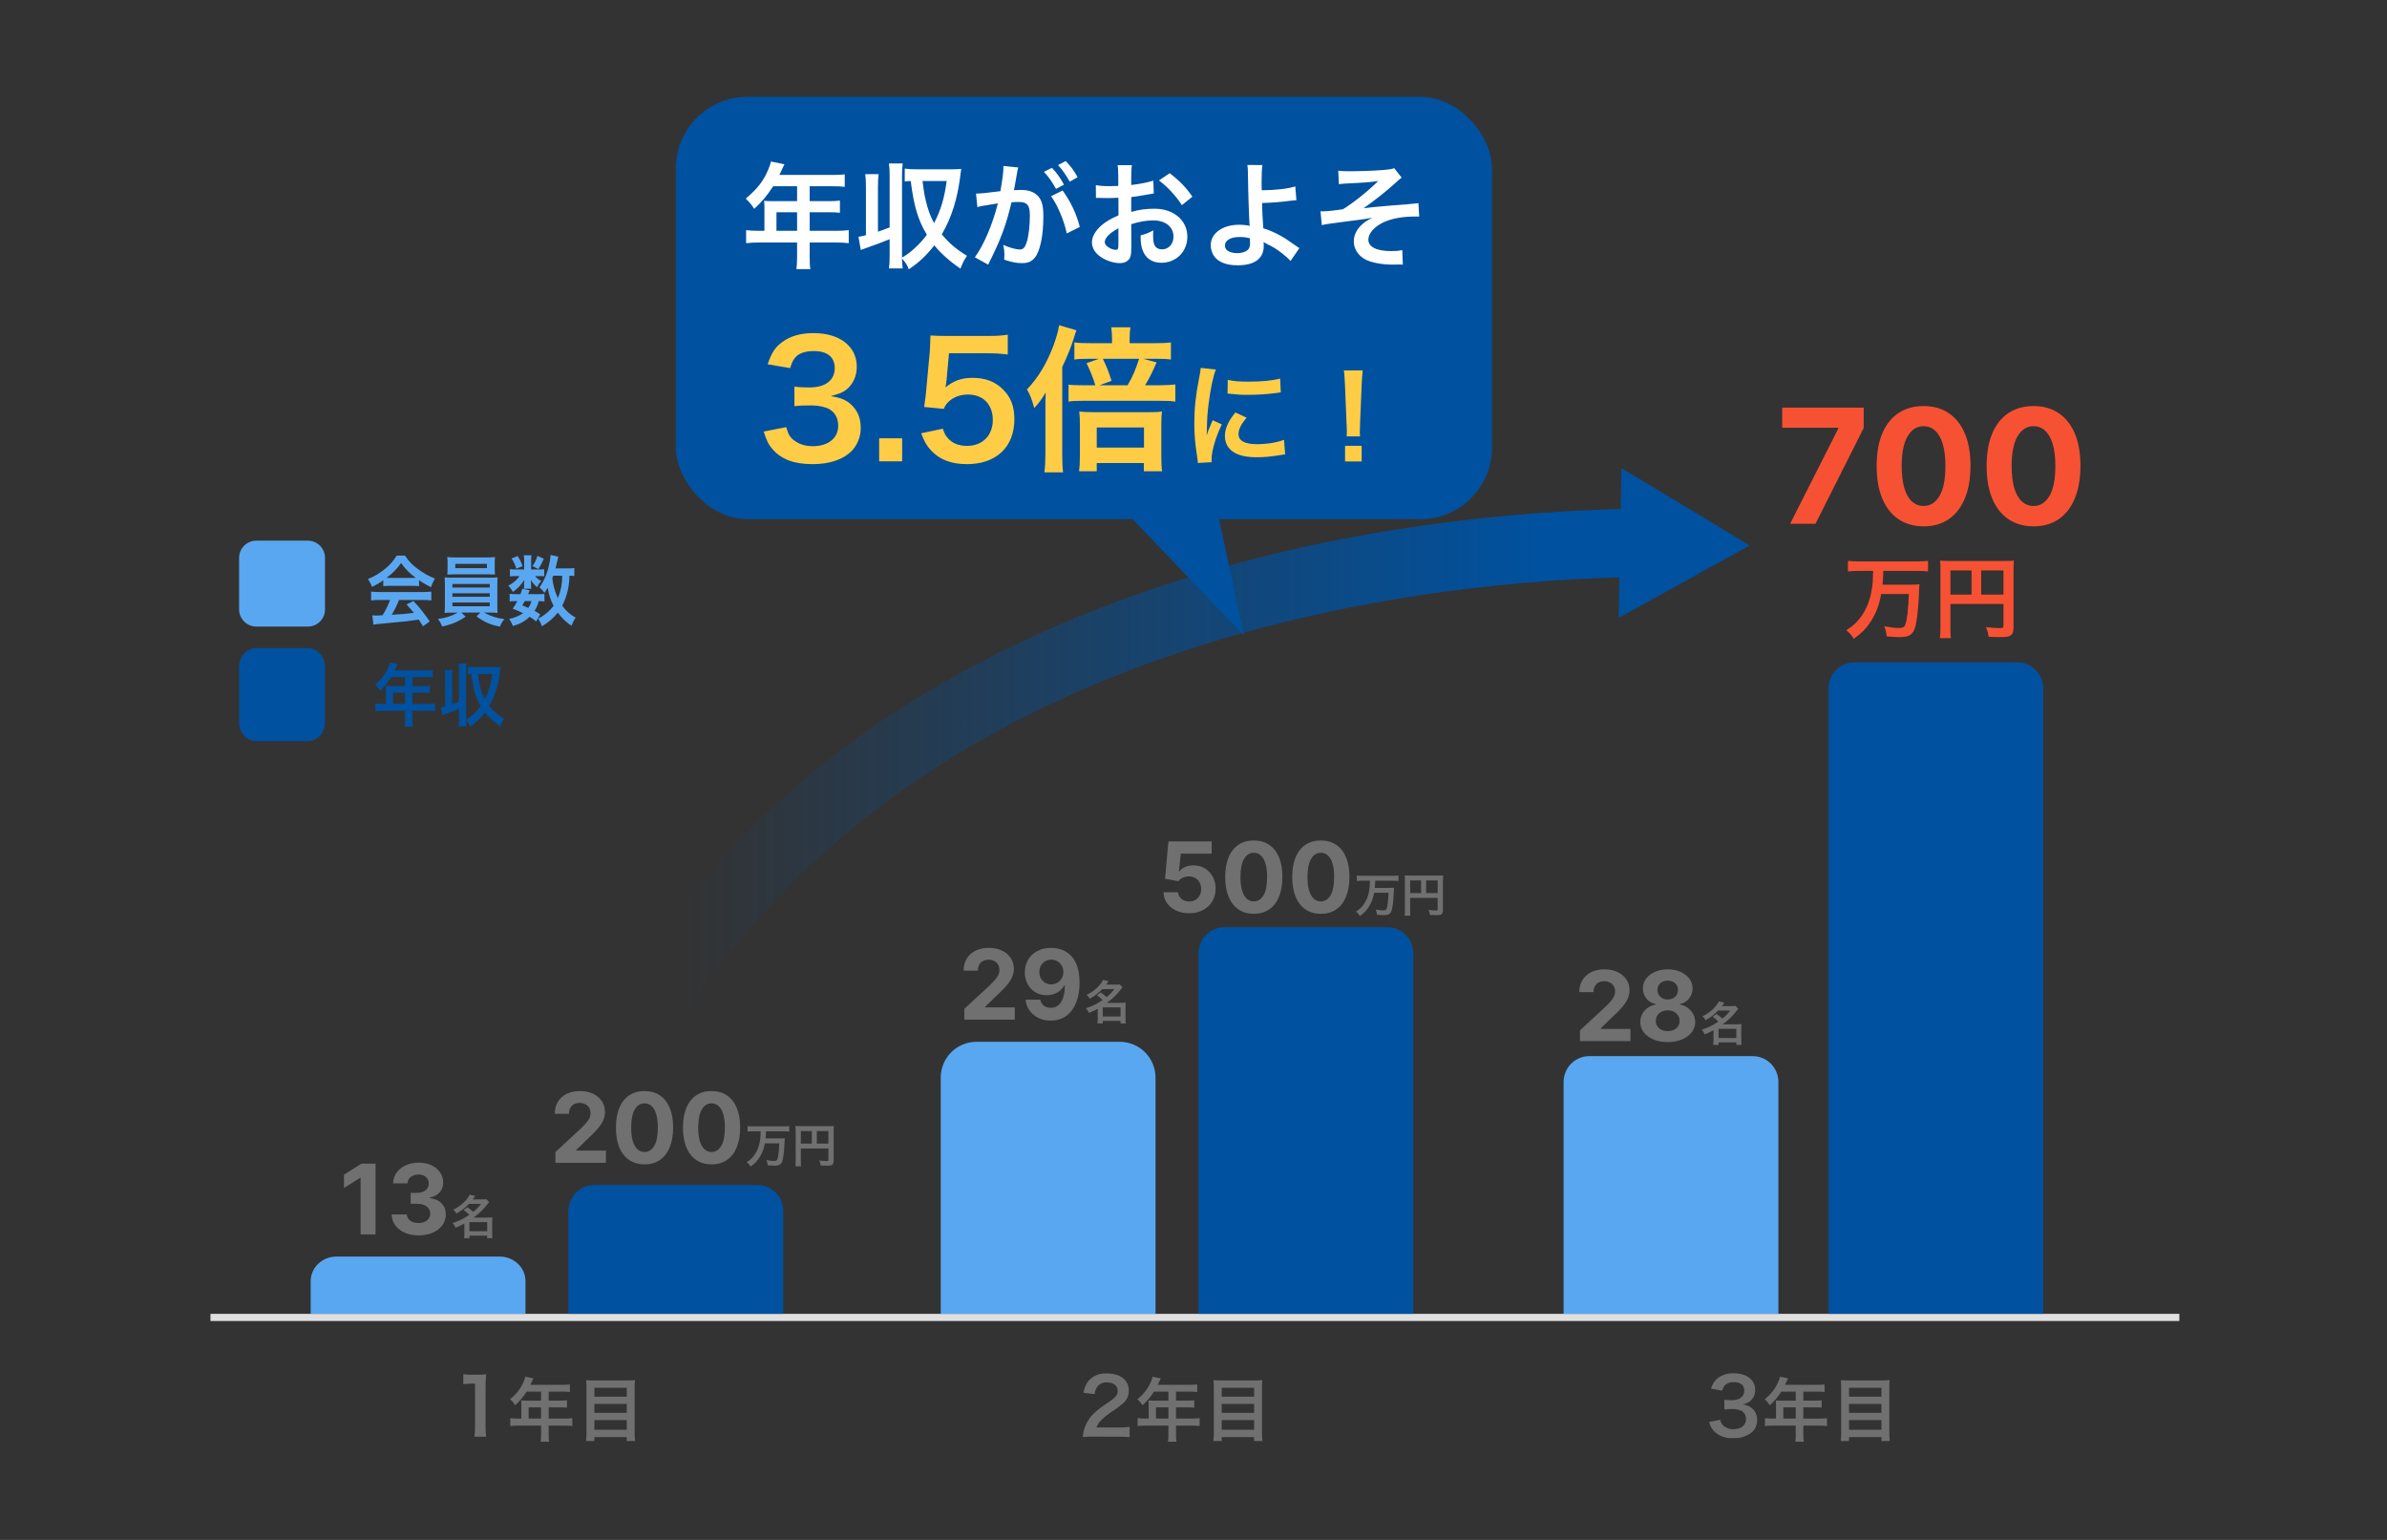
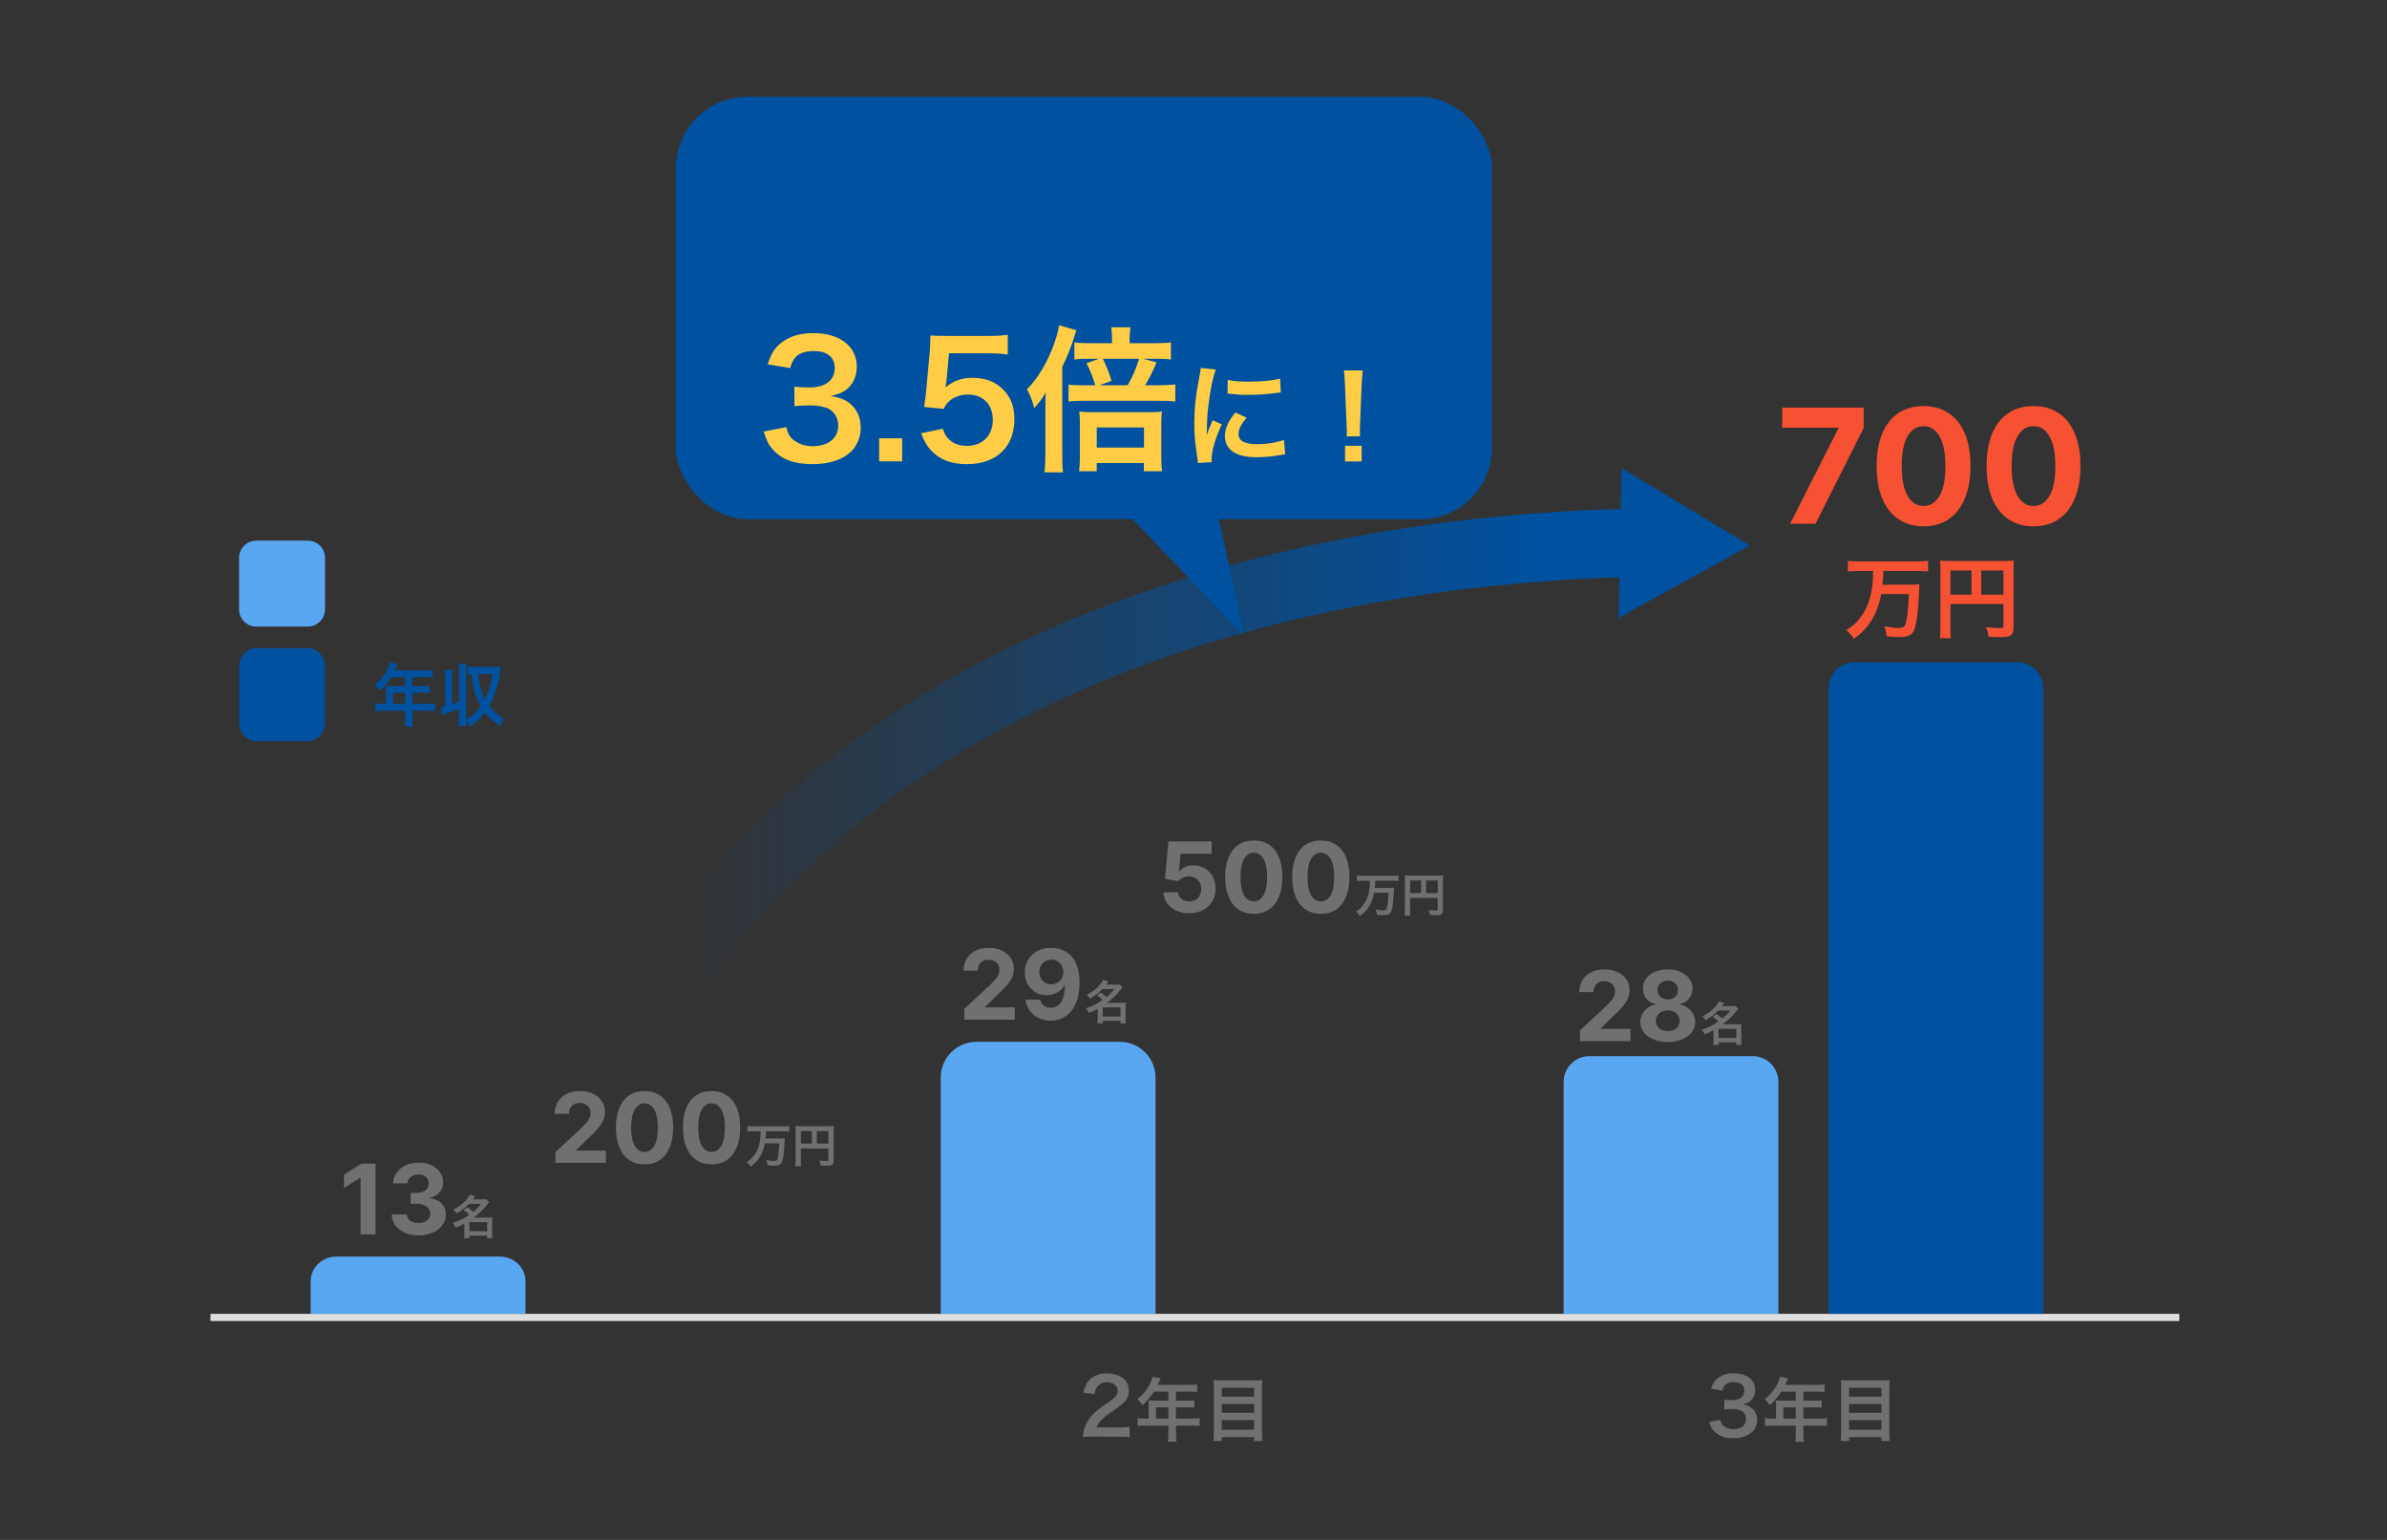
<svg xmlns="http://www.w3.org/2000/svg" width="465" height="300" viewBox="0 0 465 300" fill="none">
  <rect x="0" y="0" width="465" height="300" fill="#333333" stroke="none" />
  <path d="M125.902 203.92C124.718 203.919 123.556 203.602 122.536 203.002C121.516 202.402 120.674 201.541 120.097 200.507C119.521 199.474 119.231 198.305 119.256 197.121C119.282 195.938 119.623 194.783 120.245 193.775C142.564 157.563 177.103 131.158 222.904 115.292C259.876 102.487 295.987 99.407 319.771 99.082H319.864C321.61 99.097 323.281 99.798 324.515 101.035C325.749 102.271 326.447 103.943 326.459 105.69C326.471 107.437 325.795 109.118 324.578 110.371C323.36 111.624 321.699 112.348 319.953 112.386C279.345 112.944 179.699 122.67 131.572 200.757C130.977 201.726 130.142 202.525 129.15 203.079C128.157 203.633 127.039 203.922 125.902 203.92Z" fill="url(#paint0_linear_1357_1210)" />
  <path d="M315.311 120.372L340.862 106.265L315.87 91.186L315.311 120.372Z" fill="#00519F" />
  <path d="M41 255.959H424.545V257.354H41V255.959Z" fill="#E0E0E0" />
  <path d="M65.546 244.802H97.346C98.677 244.802 99.954 245.306 100.896 246.202C101.838 247.099 102.367 248.315 102.367 249.583V255.959H60.525V249.583C60.525 248.315 61.054 247.099 61.996 246.202C62.938 245.306 64.215 244.802 65.546 244.802Z" fill="#5AA7F1" />
-   <path d="M115.756 230.854H147.556C148.887 230.854 150.164 231.384 151.106 232.325C152.048 233.267 152.577 234.544 152.577 235.875V255.959H110.735V235.875C110.735 234.544 111.264 233.267 112.206 232.325C113.148 231.384 114.425 230.854 115.756 230.854Z" fill="#00519F" />
-   <path d="M238.491 180.645H270.29C271.622 180.645 272.899 181.174 273.84 182.116C274.782 183.057 275.311 184.334 275.311 185.666V255.959H233.47V185.666C233.47 184.334 233.999 183.057 234.94 182.116C235.882 181.174 237.159 180.645 238.491 180.645Z" fill="#00519F" />
  <path d="M309.621 205.75H341.42C342.752 205.75 344.029 206.279 344.97 207.221C345.912 208.162 346.441 209.439 346.441 210.771V255.959H304.6V210.771C304.6 209.439 305.129 208.162 306.07 207.221C307.012 206.279 308.289 205.75 309.621 205.75Z" fill="#5AA7F1" />
  <path d="M361.225 129.041H393.024C394.356 129.041 395.633 129.576 396.575 130.528C397.516 131.48 398.045 132.771 398.045 134.117V255.959H356.204V134.117C356.204 132.771 356.733 131.48 357.675 130.528C358.616 129.576 359.893 129.041 361.225 129.041Z" fill="#00519F" />
-   <path d="M94.71 279.889C94.619 279.236 94.578 278.576 94.589 277.917V270.24C94.584 269.404 94.624 268.569 94.71 267.737C94.196 267.799 93.679 267.824 93.163 267.813H91.767C91.26 267.829 90.752 267.798 90.25 267.722V269.648C90.769 269.588 91.29 269.558 91.813 269.557H92.541V277.917C92.552 278.576 92.511 279.236 92.419 279.889H94.71ZM101.561 276.362H100.873C100.382 276.366 99.891 276.338 99.403 276.278V277.819C99.891 277.76 100.382 277.732 100.873 277.734H105.404V279.397C105.413 279.888 105.384 280.38 105.32 280.867H106.968C106.897 280.389 106.869 279.906 106.884 279.423V277.737H110.016C110.507 277.734 110.998 277.763 111.486 277.822V276.281C110.999 276.342 110.507 276.37 110.016 276.365H106.884V274.178H109.099C109.549 274.172 109.999 274.191 110.447 274.232V272.799C109.986 272.855 109.523 272.877 109.058 272.867H106.884V271.113H109.638C110.098 271.105 110.557 271.129 111.014 271.184V269.714C110.558 269.769 110.098 269.793 109.638 269.782H103.327C103.57 269.256 103.705 268.973 103.718 268.932C103.813 268.73 103.84 268.689 103.921 268.527L102.319 268.204C102.256 268.545 102.147 268.876 101.996 269.188C101.428 270.526 100.522 271.692 99.366 272.573C99.749 272.927 100.084 273.331 100.36 273.774C101.222 272.996 101.971 272.102 102.586 271.117H105.404V272.87H102.464C102.1 272.87 101.803 272.857 101.52 272.83C101.547 273.089 101.561 273.351 101.561 273.611V276.362ZM102.977 276.362V274.178H105.404V276.362H102.977ZM115.693 268.932C115.189 268.941 114.684 268.919 114.183 268.865C114.223 269.31 114.25 269.782 114.25 270.308V279.208C114.253 279.717 114.225 280.226 114.166 280.732H115.784V279.976H122.095V280.735H123.713C123.653 280.193 123.625 279.648 123.629 279.103V270.253C123.627 269.79 123.649 269.327 123.697 268.865C123.218 268.92 122.736 268.942 122.254 268.932H115.693ZM115.788 272.088V270.375H122.099V272.088H115.788ZM115.788 273.504H122.099V275.239H115.788V273.504ZM115.788 276.659H122.099V278.547H115.788V276.659Z" fill="#707070" />
  <path d="M217.769 279.889C218.74 279.889 219.347 279.919 220.06 279.979V277.977C219.325 278.069 218.585 278.11 217.845 278.099H213.597C213.78 277.585 214.075 277.118 214.462 276.733C215.018 276.175 215.622 275.667 216.267 275.216C217.167 274.666 218.02 274.041 218.816 273.349C219.165 273.051 219.443 272.678 219.63 272.258C219.816 271.838 219.906 271.382 219.893 270.922C219.893 268.844 218.255 267.57 215.6 267.57C214.957 267.527 214.313 267.626 213.713 267.859C213.113 268.092 212.571 268.453 212.126 268.918C211.544 269.606 211.18 270.45 211.079 271.345L213.248 271.604C213.282 271.106 213.444 270.624 213.719 270.208C213.934 269.904 214.225 269.662 214.563 269.505C214.901 269.348 215.274 269.282 215.645 269.313C216.935 269.313 217.739 269.95 217.739 270.981C217.739 271.755 217.317 272.256 215.918 273.212C215.04 273.761 214.204 274.375 213.417 275.049C212.49 275.854 211.776 276.874 211.337 278.02C211.123 278.647 210.991 279.299 210.942 279.96C211.592 279.888 212.246 279.864 212.899 279.884L217.769 279.889ZM223.77 276.362H223.082C222.591 276.366 222.1 276.338 221.613 276.278V277.819C222.101 277.76 222.591 277.731 223.082 277.734H227.613V279.397C227.622 279.888 227.594 280.379 227.529 280.867H229.178C229.107 280.389 229.079 279.905 229.093 279.423V277.737H232.225C232.717 277.734 233.208 277.762 233.695 277.822V276.281C233.208 276.342 232.717 276.37 232.225 276.365H229.093V274.177H231.308C231.758 274.172 232.209 274.19 232.657 274.232V272.799C232.196 272.854 231.732 272.876 231.268 272.866H229.093V271.113H231.848C232.307 271.105 232.766 271.128 233.223 271.184V269.714C232.767 269.769 232.307 269.792 231.848 269.781H225.537C225.779 269.256 225.914 268.972 225.928 268.932C226.022 268.73 226.049 268.689 226.13 268.527L224.529 268.204C224.465 268.545 224.356 268.876 224.205 269.188C223.637 270.525 222.731 271.692 221.575 272.572C221.959 272.927 222.293 273.331 222.57 273.773C223.432 272.996 224.181 272.101 224.795 271.116H227.613V272.87H224.674C224.31 272.87 224.013 272.856 223.73 272.829C223.757 273.089 223.77 273.351 223.77 273.611V276.362ZM225.186 276.362V274.177H227.613V276.362H225.186ZM237.903 268.932C237.398 268.941 236.894 268.918 236.392 268.865C236.433 269.31 236.46 269.781 236.46 270.307V279.207C236.462 279.716 236.434 280.226 236.375 280.732H237.994V279.976H244.305V280.735H245.923C245.862 280.193 245.834 279.648 245.839 279.103V270.253C245.836 269.79 245.858 269.326 245.906 268.865C245.427 268.92 244.945 268.942 244.463 268.932H237.903ZM237.997 272.088V270.375H244.308V272.088H237.997ZM237.997 273.503H244.308V275.239H237.997V273.503ZM237.997 276.659H244.308V278.546H237.997V276.659Z" fill="#707070" />
  <path d="M332.954 277.022C333.097 277.648 333.388 278.23 333.804 278.72C334.296 279.235 334.899 279.632 335.566 279.882C336.233 280.131 336.948 280.226 337.657 280.162C339.013 280.252 340.352 279.811 341.389 278.933C341.967 278.339 342.293 277.546 342.299 276.718C342.341 275.951 342.08 275.2 341.571 274.625C341.008 274.017 340.229 273.652 339.402 273.608C339.929 273.519 340.43 273.317 340.873 273.018C341.208 272.753 341.477 272.413 341.659 272.026C341.84 271.639 341.93 271.216 341.92 270.788C341.92 268.816 340.282 267.541 337.748 267.541C336.693 267.493 335.651 267.786 334.775 268.376C334.052 268.905 333.541 269.674 333.333 270.546L335.503 270.909C335.591 270.464 335.813 270.057 336.14 269.741C336.619 269.396 337.204 269.229 337.794 269.271C339.083 269.271 339.796 269.861 339.796 270.909C339.796 272.078 338.901 272.775 337.384 272.775C336.892 272.785 336.401 272.76 335.912 272.7V274.581C336.452 274.522 336.994 274.496 337.536 274.505C338.137 274.491 338.734 274.616 339.28 274.869C339.552 275.034 339.774 275.269 339.923 275.549C340.073 275.829 340.144 276.145 340.13 276.462C340.13 277.66 339.174 278.434 337.672 278.434C337.01 278.455 336.362 278.247 335.837 277.844C335.449 277.533 335.193 277.088 335.12 276.597L332.954 277.022ZM345.979 276.362H345.291C344.8 276.366 344.309 276.338 343.821 276.278V277.819C344.309 277.76 344.8 277.732 345.291 277.734H349.822V279.397C349.831 279.888 349.803 280.38 349.738 280.867H351.387C351.316 280.389 351.288 279.906 351.302 279.423V277.738H354.434C354.926 277.734 355.417 277.763 355.904 277.822V276.282C355.417 276.342 354.926 276.371 354.434 276.366H351.302V274.178H353.517C353.967 274.172 354.417 274.191 354.866 274.232V272.799C354.405 272.855 353.941 272.877 353.477 272.867H351.302V271.114H354.057C354.516 271.105 354.975 271.129 355.432 271.184V269.714C354.976 269.769 354.516 269.793 354.057 269.782H347.746C347.988 269.256 348.123 268.973 348.137 268.932C348.231 268.73 348.258 268.689 348.339 268.527L346.738 268.204C346.674 268.545 346.565 268.876 346.414 269.188C345.846 270.526 344.94 271.692 343.784 272.573C344.168 272.927 344.502 273.331 344.779 273.774C345.641 272.996 346.39 272.102 347.004 271.117H349.822V272.87H346.883C346.519 272.87 346.222 272.857 345.939 272.83C345.966 273.089 345.979 273.351 345.979 273.612V276.362ZM347.395 276.362V274.178H349.822V276.362H347.395ZM360.112 268.932C359.607 268.941 359.103 268.919 358.601 268.865C358.642 269.31 358.669 269.782 358.669 270.308V279.208C358.671 279.717 358.643 280.226 358.584 280.732H360.203V279.976H366.514V280.735H368.132C368.071 280.193 368.043 279.648 368.048 279.103V270.253C368.045 269.79 368.067 269.327 368.115 268.865C367.636 268.921 367.154 268.942 366.672 268.932H360.112ZM360.206 272.088V270.375H366.517V272.088H360.206ZM360.206 273.504H366.517V275.24H360.206V273.504ZM360.206 276.659H366.517V278.547H360.206V276.659Z" fill="#707070" />
  <path d="M49.925 126.251H59.967C60.855 126.251 61.706 126.634 62.334 127.314C62.962 127.994 63.315 128.916 63.315 129.878V140.756C63.315 141.718 62.962 142.641 62.334 143.321C61.706 144.001 60.855 144.383 59.967 144.383H49.925C49.038 144.383 48.186 144.001 47.559 143.321C46.931 142.641 46.578 141.718 46.578 140.756V129.878C46.578 128.916 46.931 127.994 47.559 127.314C48.186 126.634 49.038 126.251 49.925 126.251Z" fill="#00519F" />
  <path d="M49.925 105.331H59.967C60.855 105.331 61.706 105.684 62.334 106.311C62.962 106.939 63.315 107.79 63.315 108.678V118.72C63.315 119.608 62.962 120.46 62.334 121.087C61.706 121.715 60.855 122.067 59.967 122.067H49.925C49.038 122.067 48.186 121.715 47.559 121.087C46.931 120.46 46.578 119.608 46.578 118.72V108.678C46.578 107.79 46.931 106.939 47.559 106.311C48.186 105.684 49.038 105.331 49.925 105.331Z" fill="#5AA7F1" />
-   <path d="M74.663 114.191C75.054 114.148 75.447 114.129 75.839 114.132H80.406C80.817 114.126 81.228 114.145 81.637 114.191V113.03C82.377 113.558 83.16 114.011 83.975 114.385C84.153 113.793 84.406 113.231 84.727 112.717C83.477 112.227 82.294 111.55 81.213 110.707C80.302 110.056 79.518 109.216 78.906 108.235H77.282C76.701 109.202 75.967 110.049 75.115 110.737C74.076 111.616 72.918 112.314 71.683 112.806C72.005 113.274 72.272 113.785 72.476 114.326C73.241 113.977 73.974 113.547 74.663 113.044V114.191ZM75.853 112.587C75.607 112.587 75.525 112.587 75.293 112.572C76.382 111.79 77.344 110.815 78.137 109.688C78.926 110.825 79.893 111.801 80.994 112.572C80.738 112.587 80.612 112.587 80.396 112.587H75.853ZM75.986 116.887C75.601 117.934 75.112 118.932 74.527 119.863C73.829 119.908 73.416 119.923 73.323 119.923C73.132 119.923 72.896 119.909 72.53 119.879L72.749 121.695C73.333 121.591 73.922 121.521 74.513 121.486C75.06 121.442 77.767 121.174 79.121 121.04C79.943 120.941 80.763 120.832 81.582 120.712C81.815 121.07 81.951 121.279 82.403 122.008L83.715 121.069C82.769 119.648 81.711 118.318 80.553 117.095L79.2 117.746C79.969 118.61 80.198 118.877 80.635 119.398C78.721 119.622 78.721 119.622 76.301 119.771C76.863 118.864 77.34 117.898 77.723 116.887H82.423C82.957 116.881 83.492 116.912 84.023 116.979V115.248C83.492 115.315 82.957 115.346 82.423 115.342H73.911C73.373 115.345 72.834 115.314 72.298 115.248V116.976C72.834 116.908 73.372 116.876 73.911 116.882L75.986 116.887ZM89.181 119.343C87.976 120.03 86.657 120.45 85.302 120.579C85.659 121.011 85.942 121.51 86.136 122.053C86.845 121.905 87.543 121.705 88.228 121.456C89.102 121.121 89.937 120.678 90.716 120.132L89.855 119.343H93.574L92.836 120.072C94.188 121.13 95.755 121.814 97.403 122.067C97.605 121.531 97.892 121.038 98.251 120.609C96.876 120.463 95.539 120.033 94.312 119.343H95.406C96.09 119.343 96.517 119.357 96.938 119.402C96.903 119.206 96.889 119.006 96.897 118.807C96.897 118.747 96.883 118.42 96.883 117.839V114.076C96.872 113.544 96.891 113.012 96.938 112.483C96.459 112.528 96.076 112.543 95.406 112.543H88.132C87.489 112.543 87.021 112.528 86.614 112.483C86.659 113.013 86.677 113.544 86.669 114.076V117.842C86.669 118.587 86.641 119.034 86.614 119.406C87.052 119.362 87.448 119.346 88.132 119.346L89.181 119.343ZM88.132 113.774H95.406V114.459H88.132V113.774ZM88.132 115.576H95.406V116.26H88.132V115.576ZM88.132 117.377H95.406V118.107H88.132V117.377ZM96.377 109.665C96.373 109.282 96.391 108.899 96.432 108.519C95.919 108.58 95.403 108.606 94.887 108.594H88.679C88.158 108.606 87.638 108.58 87.12 108.519C87.17 108.899 87.193 109.282 87.189 109.665V110.812C87.189 111.214 87.161 111.556 87.134 111.929C87.544 111.899 88.023 111.884 88.638 111.884H94.941C95.54 111.884 96.008 111.899 96.418 111.929C96.391 111.586 96.377 111.258 96.377 110.812V109.665ZM94.859 109.858V110.677H88.693V109.858H94.859ZM111.883 110.663C111.458 110.728 111.029 110.753 110.601 110.737H108.219C108.369 110.157 108.492 109.65 108.574 109.263C108.683 108.757 108.711 108.623 108.765 108.444L107.265 108.12C107.215 108.805 107.105 109.484 106.937 110.146C106.616 111.705 105.986 113.168 105.091 114.433C105.462 114.735 105.791 115.096 106.068 115.502C106.356 115.085 106.451 114.936 106.697 114.519C106.879 115.753 107.269 116.938 107.846 118.018C107.025 119.089 105.992 119.944 104.824 120.519C105.152 120.961 105.403 121.467 105.562 122.008C106.742 121.339 107.796 120.435 108.67 119.343C109.4 120.374 110.305 121.243 111.336 121.904C111.535 121.34 111.802 120.808 112.129 120.321C111.108 119.778 110.218 118.981 109.531 117.995C110.439 116.208 110.918 114.201 110.926 112.159C111.246 112.155 111.566 112.174 111.883 112.218V110.663ZM109.531 112.167C109.532 113.673 109.243 115.163 108.683 116.54C108.111 115.315 107.74 113.99 107.59 112.625C107.658 112.431 107.658 112.431 107.767 112.159L109.531 112.167ZM105.238 119.685C104.886 119.427 104.515 119.202 104.127 119.015C104.51 118.442 104.788 117.796 104.947 117.109C105.319 117.092 105.691 117.117 106.058 117.184V115.68C105.723 115.742 105.383 115.765 105.043 115.751H102.886C102.995 115.471 103.05 115.364 103.173 114.992L101.751 114.694C101.649 115.053 101.53 115.405 101.395 115.751H100.37C100.008 115.764 99.647 115.739 99.29 115.676V117.184C99.647 117.123 100.008 117.098 100.37 117.109H100.77C100.506 117.623 100.209 118.115 99.881 118.583C100.852 118.97 101.221 119.134 101.905 119.462C101.076 120.018 100.155 120.392 99.194 120.563C99.481 120.988 99.719 121.448 99.905 121.934C101.116 121.661 102.242 121.051 103.173 120.165C103.624 120.418 104.051 120.721 104.445 121.069L105.238 119.685ZM103.528 117.109C103.404 117.59 103.195 118.041 102.913 118.435C102.503 118.241 102.325 118.167 101.751 117.943C101.997 117.541 102.038 117.467 102.229 117.106L103.528 117.109ZM103.474 110.945V109.159C103.467 108.83 103.485 108.502 103.528 108.176H102.038C102.094 108.51 102.117 108.85 102.106 109.189V110.945H100.483C100.098 110.957 99.713 110.932 99.334 110.871V112.3C99.71 112.239 100.09 112.214 100.469 112.226H101.207C100.638 113.041 99.884 113.682 99.02 114.087C99.373 114.446 99.672 114.863 99.908 115.323C100.788 114.714 101.546 113.92 102.137 112.985C102.114 113.198 102.1 113.411 102.096 113.625V114.191C102.095 114.356 102.08 114.521 102.052 114.683H103.515C103.476 114.502 103.457 114.318 103.46 114.132V113.596C103.46 113.477 103.446 113.298 103.419 112.985C103.744 113.533 104.155 114.012 104.636 114.399C104.84 113.95 105.108 113.538 105.429 113.179C104.973 112.954 104.563 112.629 104.226 112.226H105.142C105.434 112.219 105.727 112.236 106.017 112.271V110.901C105.727 110.938 105.434 110.952 105.142 110.945H103.474ZM99.672 108.805C100.064 109.414 100.372 110.081 100.589 110.785L101.792 110.295C101.565 109.591 101.243 108.928 100.835 108.329L99.672 108.805ZM104.704 108.299C104.477 109.014 104.149 109.688 103.734 110.295L104.896 110.86C105.297 110.225 105.644 109.553 105.935 108.85L104.704 108.299Z" fill="#5AA7F1" />
  <path d="M75.197 137.112H74.534C74.061 137.116 73.587 137.089 73.117 137.029V138.553C73.587 138.495 74.061 138.466 74.534 138.469H78.903V140.113C78.911 140.599 78.884 141.085 78.821 141.567H80.411C80.344 141.095 80.32 140.616 80.336 140.139V138.472H83.352C83.826 138.469 84.299 138.497 84.769 138.556V137.032C84.299 137.092 83.826 137.12 83.352 137.115H80.336V134.952H82.465C82.899 134.946 83.333 134.965 83.765 135.006V133.588C83.32 133.643 82.874 133.665 82.426 133.655H80.336V131.921H82.985C83.428 131.911 83.871 131.935 84.311 131.988V130.534C83.871 130.589 83.428 130.612 82.985 130.601H76.9C77.134 130.081 77.264 129.801 77.277 129.761C77.368 129.561 77.394 129.521 77.472 129.361L75.929 129.041C75.867 129.378 75.762 129.705 75.617 130.014C75.069 131.338 74.194 132.493 73.078 133.365C73.449 133.715 73.772 134.115 74.04 134.552C74.871 133.783 75.593 132.899 76.185 131.925H78.903V133.658H76.068C75.717 133.658 75.431 133.645 75.158 133.619C75.184 133.875 75.197 134.134 75.197 134.392V137.112ZM76.562 137.112V134.952H78.903V137.112H76.562ZM88.081 132.044C88.07 131.532 88.097 131.019 88.162 130.511H86.638C86.703 131.019 86.73 131.532 86.719 132.044V137.619C86.442 137.701 86.16 137.763 85.874 137.806L86.134 139.339C86.407 139.232 86.472 139.206 86.745 139.113C87.769 138.753 88.679 138.392 89.407 138.086V139.953C89.417 140.466 89.39 140.978 89.326 141.486H90.886C90.836 141.102 90.809 140.715 90.805 140.327C91.148 140.687 91.41 141.118 91.572 141.593C92.688 140.841 93.669 139.898 94.474 138.806C95.332 139.848 96.331 140.759 97.439 141.513C97.626 140.986 97.876 140.484 98.183 140.02C97.092 139.37 96.123 138.525 95.323 137.526C96.53 135.329 97.261 132.89 97.468 130.377C97.507 130.057 97.507 130.058 97.533 129.898C97.188 129.935 96.841 129.953 96.493 129.951H92.489C92.032 129.954 91.576 129.926 91.123 129.868V131.374C91.347 131.333 91.573 131.311 91.799 131.308C92.163 134.255 92.632 135.869 93.633 137.559C93.213 138.15 92.732 138.694 92.199 139.18C91.777 139.585 91.312 139.938 90.811 140.233V130.805C90.8 130.292 90.828 129.779 90.893 129.27H89.332C89.397 129.779 89.424 130.292 89.414 130.805V136.712C88.79 136.963 88.621 137.019 88.088 137.219L88.081 132.044ZM95.882 131.311C95.705 133.023 95.22 134.688 94.452 136.219C94.022 135.402 93.707 134.526 93.516 133.619C93.34 132.859 93.215 132.088 93.138 131.311H95.882Z" fill="#00519F" />
  <path d="M348.728 102.042L358.108 83.481V83.326H347.182V79.415H363.058V83.382L353.667 102.042H348.728ZM374.722 102.539C372.822 102.532 371.186 102.064 369.816 101.136C368.454 100.208 367.404 98.864 366.668 97.103C365.939 95.343 365.578 93.225 365.585 90.751C365.585 88.283 365.95 86.18 366.679 84.442C367.415 82.704 368.465 81.382 369.828 80.476C371.197 79.563 372.829 79.106 374.722 79.106C376.615 79.106 378.242 79.563 379.605 80.476C380.975 81.389 382.028 82.715 382.765 84.453C383.501 86.184 383.866 88.283 383.859 90.751C383.859 93.233 383.49 95.354 382.754 97.114C382.025 98.875 380.979 100.219 379.616 101.147C378.254 102.075 376.622 102.539 374.722 102.539ZM374.722 98.573C376.018 98.573 377.053 97.921 377.826 96.617C378.6 95.314 378.983 93.358 378.975 90.751C378.975 89.034 378.799 87.606 378.445 86.464C378.099 85.322 377.605 84.464 376.965 83.89C376.331 83.315 375.584 83.028 374.722 83.028C373.433 83.028 372.402 83.672 371.628 84.962C370.855 86.25 370.465 88.18 370.457 90.751C370.457 92.489 370.63 93.94 370.977 95.104C371.33 96.26 371.827 97.129 372.468 97.711C373.109 98.285 373.86 98.573 374.722 98.573ZM396.141 102.539C394.241 102.532 392.606 102.064 391.236 101.136C389.873 100.208 388.824 98.864 388.087 97.103C387.358 95.343 386.997 93.225 387.005 90.751C387.005 88.283 387.369 86.18 388.098 84.442C388.835 82.704 389.884 81.382 391.247 80.476C392.617 79.563 394.248 79.106 396.141 79.106C398.034 79.106 399.662 79.563 401.025 80.476C402.394 81.389 403.448 82.715 404.184 84.453C404.921 86.184 405.285 88.283 405.278 90.751C405.278 93.233 404.91 95.354 404.173 97.114C403.444 98.875 402.398 100.219 401.036 101.147C399.673 102.075 398.042 102.539 396.141 102.539ZM396.141 98.573C397.438 98.573 398.472 97.921 399.246 96.617C400.019 95.314 400.402 93.358 400.395 90.751C400.395 89.034 400.218 87.606 399.864 86.464C399.518 85.322 399.025 84.464 398.384 83.89C397.751 83.315 397.003 83.028 396.141 83.028C394.852 83.028 393.821 83.672 393.048 84.962C392.274 86.25 391.884 88.18 391.877 90.751C391.877 92.489 392.05 93.94 392.396 95.104C392.75 96.26 393.247 97.129 393.887 97.711C394.528 98.285 395.28 98.573 396.141 98.573ZM364.897 111.217H362.223C361.424 111.217 360.695 111.251 359.983 111.321V109.272C360.626 109.341 361.355 109.376 362.206 109.376H373.371C374.205 109.376 374.917 109.341 375.594 109.272V111.321C374.917 111.251 374.17 111.217 373.389 111.217H366.877C366.842 112.571 366.825 112.953 366.721 113.908H371.704C372.729 113.908 373.406 113.891 373.927 113.821C373.875 114.221 373.875 114.238 373.823 115.783C373.701 118.84 373.354 121.601 372.92 122.66C372.486 123.736 371.722 124.118 370.003 124.118C369.429 124.118 369.065 124.101 367.537 123.979C367.45 123.198 367.346 122.695 367.068 122C368.075 122.208 369.117 122.347 369.794 122.347C370.645 122.347 370.958 122.208 371.149 121.722C371.496 120.871 371.739 118.753 371.861 115.731H366.46C366.096 117.798 365.522 119.326 364.533 120.923C363.612 122.382 362.692 123.337 361.129 124.448C360.73 123.788 360.296 123.285 359.671 122.781C360.938 121.965 361.581 121.392 362.345 120.402C363.56 118.822 364.307 116.982 364.654 114.672C364.828 113.526 364.845 113.352 364.897 111.217ZM379.952 117.659V122.313C379.952 123.406 379.97 123.927 380.039 124.327H377.903C377.973 123.771 378.008 123.146 378.008 122.243V110.887C378.008 110.157 377.99 109.723 377.938 109.22C378.494 109.272 378.945 109.289 379.866 109.289H390.423C391.378 109.289 391.899 109.272 392.316 109.22C392.264 109.723 392.246 110.175 392.246 111.112V122.243C392.246 123.129 392.038 123.615 391.534 123.875C391.205 124.049 390.649 124.118 389.711 124.118C389.034 124.118 388.079 124.084 387.402 124.049C387.298 123.372 387.176 122.886 386.863 122.174C388.009 122.295 388.878 122.365 389.503 122.365C390.18 122.365 390.284 122.313 390.284 121.896V117.659H379.952ZM384.068 115.836V111.13H379.952V115.836H384.068ZM385.943 115.836H390.284V111.13H385.943V115.836Z" fill="#F75133" />
  <path d="M231.651 177.913C230.699 177.913 229.85 177.738 229.105 177.388C228.364 177.037 227.776 176.555 227.34 175.939C226.905 175.324 226.678 174.619 226.66 173.824H229.489C229.52 174.359 229.745 174.792 230.163 175.124C230.58 175.457 231.076 175.623 231.651 175.623C232.109 175.623 232.513 175.522 232.864 175.32C233.218 175.113 233.495 174.828 233.692 174.464C233.894 174.096 233.995 173.674 233.995 173.198C233.995 172.713 233.892 172.286 233.685 171.918C233.483 171.55 233.203 171.262 232.843 171.056C232.484 170.849 232.073 170.744 231.611 170.739C231.207 170.739 230.814 170.822 230.432 170.988C230.055 171.155 229.761 171.381 229.55 171.669L226.956 171.204L227.61 163.929H236.043V166.314H230.014L229.657 169.769H229.738C229.981 169.428 230.347 169.145 230.836 168.921C231.326 168.696 231.873 168.584 232.48 168.584C233.31 168.584 234.051 168.779 234.702 169.17C235.354 169.561 235.868 170.097 236.245 170.78C236.622 171.458 236.809 172.239 236.804 173.124C236.809 174.053 236.593 174.88 236.157 175.603C235.726 176.321 235.122 176.887 234.345 177.3C233.573 177.709 232.675 177.913 231.651 177.913ZM244.247 178.027C243.089 178.023 242.092 177.738 241.256 177.172C240.426 176.606 239.786 175.787 239.337 174.713C238.892 173.64 238.672 172.349 238.677 170.84C238.677 169.336 238.899 168.054 239.343 166.994C239.792 165.934 240.432 165.128 241.263 164.576C242.098 164.019 243.093 163.741 244.247 163.741C245.401 163.741 246.394 164.019 247.224 164.576C248.06 165.133 248.702 165.941 249.151 167.001C249.6 168.056 249.822 169.336 249.818 170.84C249.818 172.354 249.593 173.647 249.144 174.72C248.699 175.793 248.062 176.613 247.231 177.179C246.4 177.745 245.406 178.027 244.247 178.027ZM244.247 175.609C245.037 175.609 245.668 175.212 246.14 174.417C246.611 173.622 246.845 172.43 246.84 170.84C246.84 169.794 246.733 168.923 246.517 168.227C246.306 167.531 246.005 167.008 245.614 166.657C245.228 166.307 244.772 166.132 244.247 166.132C243.461 166.132 242.833 166.525 242.361 167.311C241.89 168.097 241.652 169.273 241.647 170.84C241.647 171.9 241.753 172.785 241.964 173.494C242.179 174.199 242.482 174.729 242.873 175.084C243.264 175.434 243.722 175.609 244.247 175.609ZM257.306 178.027C256.148 178.023 255.151 177.738 254.315 177.172C253.485 176.606 252.845 175.787 252.396 174.713C251.951 173.64 251.731 172.349 251.736 170.84C251.736 169.336 251.958 168.054 252.402 166.994C252.852 165.934 253.491 165.128 254.322 164.576C255.157 164.019 256.152 163.741 257.306 163.741C258.46 163.741 259.453 164.019 260.283 164.576C261.119 165.133 261.761 165.941 262.21 167.001C262.659 168.056 262.881 169.336 262.877 170.84C262.877 172.354 262.652 173.647 262.203 174.72C261.759 175.793 261.121 176.613 260.29 177.179C259.459 177.745 258.465 178.027 257.306 178.027ZM257.306 175.609C258.096 175.609 258.727 175.212 259.199 174.417C259.67 173.622 259.904 172.43 259.899 170.84C259.899 169.794 259.792 168.923 259.576 168.227C259.365 167.531 259.064 167.008 258.674 166.657C258.287 166.307 257.832 166.132 257.306 166.132C256.52 166.132 255.892 166.525 255.42 167.311C254.949 168.097 254.711 169.273 254.706 170.84C254.706 171.9 254.812 172.785 255.023 173.494C255.238 174.199 255.541 174.729 255.932 175.084C256.323 175.434 256.781 175.609 257.306 175.609ZM266.871 171.577H265.481C265.066 171.577 264.687 171.595 264.317 171.631V170.566C264.651 170.602 265.03 170.62 265.472 170.62H271.276C271.71 170.62 272.08 170.602 272.432 170.566V171.631C272.08 171.595 271.692 171.577 271.285 171.577H267.9C267.882 172.281 267.873 172.48 267.819 172.976H270.41C270.942 172.976 271.294 172.967 271.565 172.931C271.538 173.139 271.538 173.148 271.511 173.951C271.448 175.54 271.267 176.975 271.042 177.526C270.816 178.085 270.419 178.284 269.525 178.284C269.227 178.284 269.038 178.275 268.243 178.212C268.198 177.806 268.144 177.544 268 177.183C268.523 177.291 269.065 177.363 269.417 177.363C269.859 177.363 270.022 177.291 270.121 177.038C270.301 176.596 270.428 175.495 270.491 173.924H267.684C267.494 174.998 267.196 175.793 266.682 176.623C266.203 177.381 265.725 177.878 264.912 178.455C264.705 178.112 264.479 177.851 264.154 177.589C264.813 177.165 265.147 176.867 265.544 176.352C266.176 175.531 266.564 174.574 266.745 173.373C266.835 172.778 266.844 172.687 266.871 171.577ZM274.698 174.926V177.345C274.698 177.914 274.707 178.185 274.743 178.392H273.632C273.668 178.103 273.687 177.778 273.687 177.309V171.405C273.687 171.026 273.677 170.801 273.65 170.539C273.939 170.566 274.174 170.575 274.652 170.575H280.141C280.637 170.575 280.908 170.566 281.125 170.539C281.098 170.801 281.089 171.035 281.089 171.523V177.309C281.089 177.769 280.98 178.022 280.718 178.158C280.547 178.248 280.258 178.284 279.771 178.284C279.419 178.284 278.922 178.266 278.57 178.248C278.516 177.896 278.453 177.643 278.29 177.273C278.886 177.336 279.337 177.372 279.662 177.372C280.014 177.372 280.069 177.345 280.069 177.129V174.926H274.698ZM276.837 173.978V171.532H274.698V173.978H276.837ZM277.812 173.978H280.069V171.532H277.812V173.978Z" fill="#707070" />
  <path d="M108.201 226.539V224.438L113.111 219.891C113.529 219.487 113.879 219.123 114.162 218.8C114.449 218.476 114.667 218.16 114.815 217.85C114.963 217.536 115.038 217.197 115.038 216.833C115.038 216.429 114.946 216.081 114.761 215.789C114.577 215.492 114.326 215.266 114.007 215.108C113.688 214.947 113.327 214.866 112.923 214.866C112.5 214.866 112.132 214.951 111.818 215.122C111.504 215.293 111.261 215.537 111.09 215.856C110.92 216.175 110.834 216.554 110.834 216.994H108.066C108.066 216.092 108.27 215.308 108.679 214.644C109.088 213.979 109.66 213.465 110.397 213.101C111.133 212.737 111.982 212.556 112.943 212.556C113.931 212.556 114.791 212.731 115.523 213.081C116.259 213.427 116.832 213.907 117.24 214.522C117.649 215.138 117.853 215.843 117.853 216.637C117.853 217.158 117.75 217.673 117.543 218.18C117.341 218.687 116.98 219.251 116.459 219.871C115.938 220.486 115.204 221.225 114.256 222.087L112.242 224.06V224.155H118.035V226.539H108.201ZM125.557 226.842C124.399 226.838 123.402 226.553 122.567 225.987C121.736 225.421 121.096 224.601 120.647 223.528C120.202 222.455 119.982 221.164 119.987 219.655C119.987 218.151 120.209 216.869 120.654 215.809C121.103 214.749 121.742 213.943 122.573 213.391C123.408 212.834 124.403 212.556 125.557 212.556C126.711 212.556 127.704 212.834 128.534 213.391C129.37 213.948 130.012 214.756 130.461 215.816C130.91 216.871 131.132 218.151 131.128 219.655C131.128 221.168 130.903 222.462 130.454 223.535C130.01 224.608 129.372 225.428 128.541 225.994C127.71 226.559 126.716 226.842 125.557 226.842ZM125.557 224.424C126.348 224.424 126.978 224.027 127.45 223.232C127.921 222.437 128.155 221.245 128.151 219.655C128.151 218.609 128.043 217.738 127.827 217.042C127.616 216.346 127.315 215.822 126.925 215.472C126.538 215.122 126.083 214.947 125.557 214.947C124.771 214.947 124.143 215.34 123.671 216.126C123.2 216.911 122.962 218.088 122.957 219.655C122.957 220.715 123.063 221.6 123.274 222.309C123.489 223.014 123.792 223.544 124.183 223.899C124.574 224.249 125.032 224.424 125.557 224.424ZM138.616 226.842C137.458 226.838 136.461 226.553 135.626 225.987C134.795 225.421 134.155 224.601 133.706 223.528C133.261 222.455 133.041 221.164 133.046 219.655C133.046 218.151 133.268 216.869 133.713 215.809C134.162 214.749 134.802 213.943 135.632 213.391C136.468 212.834 137.462 212.556 138.616 212.556C139.77 212.556 140.763 212.834 141.593 213.391C142.429 213.948 143.071 214.756 143.52 215.816C143.969 216.871 144.191 218.151 144.187 219.655C144.187 221.168 143.962 222.462 143.513 223.535C143.069 224.608 142.431 225.428 141.6 225.994C140.769 226.559 139.775 226.842 138.616 226.842ZM138.616 224.424C139.407 224.424 140.038 224.027 140.509 223.232C140.981 222.437 141.214 221.245 141.21 219.655C141.21 218.609 141.102 217.738 140.886 217.042C140.675 216.346 140.374 215.822 139.984 215.472C139.597 215.122 139.142 214.947 138.616 214.947C137.83 214.947 137.202 215.34 136.73 216.126C136.259 216.911 136.021 218.088 136.016 219.655C136.016 220.715 136.122 221.6 136.333 222.309C136.548 223.014 136.851 223.544 137.242 223.899C137.633 224.249 138.091 224.424 138.616 224.424ZM148.181 220.392H146.791C146.376 220.392 145.997 220.41 145.627 220.446V219.381C145.961 219.417 146.34 219.435 146.782 219.435H152.586C153.02 219.435 153.39 219.417 153.742 219.381V220.446C153.39 220.41 153.002 220.392 152.595 220.392H149.21C149.192 221.096 149.183 221.295 149.129 221.791H151.72C152.252 221.791 152.605 221.782 152.875 221.746C152.848 221.953 152.848 221.963 152.821 222.766C152.758 224.355 152.577 225.79 152.352 226.341C152.126 226.9 151.729 227.099 150.835 227.099C150.537 227.099 150.348 227.09 149.553 227.027C149.508 226.62 149.454 226.359 149.31 225.998C149.833 226.106 150.375 226.178 150.727 226.178C151.169 226.178 151.332 226.106 151.431 225.853C151.612 225.411 151.738 224.309 151.801 222.739H148.994C148.804 223.813 148.506 224.607 147.992 225.438C147.513 226.196 147.035 226.693 146.223 227.27C146.015 226.927 145.789 226.665 145.464 226.404C146.123 225.979 146.457 225.682 146.854 225.167C147.486 224.346 147.874 223.389 148.055 222.188C148.145 221.592 148.154 221.502 148.181 220.392ZM156.008 223.741V226.16C156.008 226.729 156.017 226.999 156.053 227.207H154.942C154.979 226.918 154.997 226.593 154.997 226.124V220.22C154.997 219.841 154.988 219.616 154.961 219.354C155.249 219.381 155.484 219.39 155.963 219.39H161.451C161.947 219.39 162.218 219.381 162.435 219.354C162.408 219.616 162.399 219.85 162.399 220.338V226.124C162.399 226.584 162.29 226.837 162.029 226.972C161.857 227.063 161.568 227.099 161.081 227.099C160.729 227.099 160.232 227.081 159.88 227.063C159.826 226.711 159.763 226.458 159.6 226.088C160.196 226.151 160.647 226.187 160.972 226.187C161.324 226.187 161.379 226.16 161.379 225.943V223.741H156.008ZM158.147 222.793V220.347H156.008V222.793H158.147ZM159.122 222.793H161.379V220.347H159.122V222.793Z" fill="#707070" />
  <path d="M307.789 202.829V200.728L312.699 196.181C313.117 195.777 313.467 195.413 313.75 195.09C314.037 194.766 314.255 194.45 314.403 194.14C314.552 193.826 314.626 193.487 314.626 193.123C314.626 192.719 314.534 192.371 314.35 192.079C314.165 191.782 313.914 191.556 313.595 191.398C313.276 191.237 312.915 191.156 312.511 191.156C312.089 191.156 311.72 191.241 311.406 191.412C311.092 191.583 310.849 191.827 310.679 192.146C310.508 192.465 310.423 192.844 310.423 193.284H307.654C307.654 192.382 307.858 191.598 308.267 190.934C308.676 190.269 309.248 189.755 309.985 189.391C310.721 189.027 311.57 188.846 312.531 188.846C313.519 188.846 314.379 189.021 315.111 189.371C315.847 189.717 316.42 190.197 316.828 190.812C317.237 191.428 317.441 192.133 317.441 192.927C317.441 193.448 317.338 193.963 317.131 194.47C316.929 194.977 316.568 195.541 316.047 196.161C315.526 196.776 314.792 197.515 313.844 198.377L311.83 200.35V200.445H317.623V202.829H307.789ZM324.883 203.018C323.845 203.018 322.923 202.849 322.114 202.513C321.31 202.171 320.68 201.706 320.221 201.118C319.763 200.53 319.534 199.863 319.534 199.118C319.534 198.543 319.665 198.015 319.925 197.535C320.19 197.05 320.549 196.648 321.003 196.329C321.456 196.006 321.964 195.799 322.525 195.709V195.615C321.789 195.467 321.191 195.11 320.733 194.544C320.275 193.974 320.046 193.311 320.046 192.557C320.046 191.843 320.255 191.208 320.673 190.651C321.09 190.089 321.663 189.649 322.39 189.331C323.122 189.007 323.953 188.846 324.883 188.846C325.812 188.846 326.641 189.007 327.368 189.331C328.1 189.654 328.675 190.096 329.093 190.657C329.51 191.214 329.721 191.847 329.726 192.557C329.721 193.316 329.488 193.978 329.025 194.544C328.563 195.11 327.97 195.467 327.247 195.615V195.709C327.799 195.799 328.3 196.006 328.749 196.329C329.203 196.648 329.562 197.05 329.827 197.535C330.096 198.015 330.233 198.543 330.238 199.118C330.233 199.863 330.002 200.53 329.544 201.118C329.086 201.706 328.453 202.171 327.644 202.513C326.841 202.849 325.92 203.018 324.883 203.018ZM324.883 200.876C325.345 200.876 325.749 200.793 326.095 200.626C326.441 200.456 326.71 200.222 326.903 199.926C327.101 199.625 327.2 199.279 327.2 198.889C327.2 198.489 327.099 198.136 326.897 197.831C326.695 197.521 326.421 197.279 326.075 197.104C325.729 196.924 325.332 196.834 324.883 196.834C324.438 196.834 324.041 196.924 323.69 197.104C323.34 197.279 323.064 197.521 322.862 197.831C322.664 198.136 322.566 198.489 322.566 198.889C322.566 199.279 322.662 199.625 322.855 199.926C323.048 200.222 323.32 200.456 323.67 200.626C324.02 200.793 324.425 200.876 324.883 200.876ZM324.883 194.712C325.269 194.712 325.612 194.634 325.913 194.477C326.214 194.32 326.45 194.102 326.621 193.823C326.791 193.545 326.876 193.224 326.876 192.86C326.876 192.501 326.791 192.187 326.621 191.917C326.45 191.643 326.216 191.43 325.92 191.277C325.624 191.12 325.278 191.041 324.883 191.041C324.492 191.041 324.146 191.12 323.845 191.277C323.544 191.43 323.309 191.643 323.138 191.917C322.972 192.187 322.889 192.501 322.889 192.86C322.889 193.224 322.974 193.545 323.145 193.823C323.315 194.102 323.551 194.32 323.852 194.477C324.153 194.634 324.496 194.712 324.883 194.712ZM333.641 198.072L334.39 197.539C334.977 197.955 334.995 197.964 335.519 198.442C336.151 197.928 336.476 197.594 337.062 196.88H334.688C333.984 197.639 333.253 198.198 332.251 198.758C332.098 198.451 331.944 198.271 331.637 198C333.118 197.278 334.309 196.194 334.842 195.084L335.907 195.346C335.672 195.689 335.591 195.797 335.437 196.005H337.288C337.631 196.005 337.848 195.996 338.082 195.96L338.615 196.528C338.507 196.664 338.498 196.673 338.29 196.944C337.505 197.973 336.638 198.803 335.573 199.552H338.498C338.859 199.552 339.039 199.543 339.256 199.516C339.22 199.76 339.211 199.995 339.211 200.347V202.667C339.211 203.028 339.229 203.326 339.265 203.56H338.236V203.073H334.788V203.56H333.74C333.777 203.289 333.795 202.992 333.795 202.667V200.708C333.244 201.015 332.892 201.177 332.08 201.52C331.926 201.132 331.8 200.942 331.502 200.618C332.278 200.365 333.018 200.049 333.668 199.697C333.957 199.534 334.255 199.345 334.742 199.02C334.363 198.623 334.111 198.406 333.641 198.072ZM334.779 200.437V202.215H338.245V200.437H334.779Z" fill="#707070" />
  <path d="M187.853 198.645V196.543L192.763 191.997C193.181 191.593 193.531 191.229 193.814 190.905C194.102 190.582 194.319 190.266 194.468 189.956C194.616 189.641 194.69 189.302 194.69 188.939C194.69 188.534 194.598 188.186 194.414 187.895C194.23 187.598 193.978 187.371 193.659 187.214C193.34 187.053 192.979 186.972 192.575 186.972C192.153 186.972 191.784 187.057 191.47 187.228C191.156 187.398 190.913 187.643 190.743 187.962C190.572 188.281 190.487 188.66 190.487 189.1H187.718C187.718 188.198 187.923 187.414 188.331 186.749C188.74 186.085 189.312 185.571 190.049 185.207C190.785 184.843 191.634 184.661 192.595 184.661C193.583 184.661 194.443 184.836 195.175 185.187C195.911 185.533 196.484 186.013 196.892 186.628C197.301 187.243 197.505 187.948 197.505 188.743C197.505 189.264 197.402 189.778 197.196 190.286C196.993 190.793 196.632 191.357 196.111 191.976C195.59 192.592 194.856 193.33 193.908 194.193L191.894 196.166V196.26H197.687V198.645H187.853ZM204.792 184.661C205.501 184.661 206.184 184.78 206.84 185.018C207.5 185.256 208.088 185.636 208.604 186.157C209.125 186.678 209.536 187.369 209.837 188.231C210.142 189.089 210.297 190.142 210.302 191.39C210.302 192.562 210.169 193.609 209.904 194.529C209.644 195.445 209.269 196.224 208.779 196.867C208.29 197.509 207.699 197.998 207.008 198.335C206.316 198.667 205.544 198.834 204.691 198.834C203.77 198.834 202.957 198.656 202.252 198.301C201.547 197.942 200.979 197.455 200.548 196.84C200.122 196.22 199.864 195.524 199.774 194.752H202.65C202.762 195.255 202.998 195.645 203.357 195.924C203.716 196.198 204.161 196.335 204.691 196.335C205.589 196.335 206.272 195.944 206.739 195.162C207.206 194.377 207.441 193.301 207.446 191.936H207.351C207.145 192.34 206.867 192.688 206.516 192.98C206.166 193.267 205.764 193.49 205.311 193.647C204.861 193.804 204.383 193.883 203.876 193.883C203.063 193.883 202.338 193.692 201.7 193.31C201.062 192.928 200.56 192.403 200.191 191.734C199.823 191.065 199.639 190.301 199.639 189.444C199.634 188.519 199.848 187.695 200.279 186.972C200.71 186.249 201.312 185.683 202.084 185.274C202.861 184.861 203.764 184.657 204.792 184.661ZM204.812 186.952C204.359 186.952 203.954 187.059 203.6 187.275C203.249 187.49 202.971 187.78 202.764 188.144C202.562 188.508 202.464 188.914 202.468 189.363C202.468 189.816 202.567 190.225 202.764 190.589C202.966 190.948 203.24 191.236 203.586 191.451C203.936 191.662 204.336 191.768 204.785 191.768C205.122 191.768 205.434 191.705 205.721 191.579C206.009 191.453 206.258 191.28 206.469 191.06C206.685 190.836 206.853 190.578 206.974 190.286C207.096 189.994 207.156 189.684 207.156 189.356C207.152 188.921 207.048 188.521 206.846 188.157C206.644 187.794 206.366 187.502 206.011 187.282C205.656 187.062 205.257 186.952 204.812 186.952ZM213.687 193.888L214.436 193.355C215.023 193.77 215.041 193.779 215.564 194.258C216.196 193.743 216.521 193.409 217.108 192.696H214.734C214.03 193.454 213.299 194.014 212.297 194.574C212.143 194.267 211.99 194.086 211.683 193.816C213.163 193.093 214.355 192.01 214.887 190.9L215.952 191.162C215.718 191.505 215.637 191.613 215.483 191.821H217.334C217.677 191.821 217.893 191.812 218.128 191.775L218.661 192.344C218.552 192.48 218.543 192.489 218.336 192.759C217.55 193.788 216.684 194.619 215.619 195.368H218.543C218.904 195.368 219.085 195.359 219.301 195.332C219.265 195.576 219.256 195.81 219.256 196.163V198.482C219.256 198.843 219.274 199.141 219.31 199.376H218.281V198.889H214.833V199.376H213.786C213.822 199.105 213.84 198.807 213.84 198.482V196.524C213.29 196.83 212.938 196.993 212.125 197.336C211.972 196.948 211.845 196.758 211.547 196.433C212.324 196.181 213.064 195.865 213.714 195.513C214.003 195.35 214.301 195.161 214.788 194.836C214.409 194.438 214.156 194.222 213.687 193.888ZM214.824 196.253V198.031H218.29V196.253H214.824Z" fill="#707070" />
  <path d="M73.161 226.691V240.486H70.244V229.46H70.163L67.004 231.44V228.853L70.419 226.691H73.161ZM81.539 240.675C80.533 240.675 79.637 240.502 78.851 240.156C78.07 239.806 77.452 239.325 76.999 238.715C76.55 238.099 76.318 237.39 76.305 236.586H79.242C79.26 236.923 79.37 237.219 79.572 237.475C79.778 237.727 80.052 237.922 80.394 238.061C80.735 238.201 81.119 238.27 81.545 238.27C81.99 238.27 82.383 238.192 82.724 238.034C83.065 237.877 83.333 237.659 83.526 237.381C83.719 237.103 83.815 236.782 83.815 236.418C83.815 236.05 83.712 235.724 83.505 235.441C83.303 235.154 83.011 234.929 82.63 234.768C82.253 234.606 81.804 234.525 81.283 234.525H79.996V232.383H81.283C81.723 232.383 82.111 232.307 82.448 232.154C82.789 232.001 83.054 231.79 83.243 231.521C83.431 231.247 83.526 230.928 83.526 230.564C83.526 230.219 83.443 229.915 83.276 229.655C83.115 229.39 82.886 229.184 82.589 229.035C82.297 228.887 81.956 228.813 81.566 228.813C81.17 228.813 80.809 228.885 80.481 229.029C80.153 229.168 79.891 229.368 79.693 229.628C79.495 229.889 79.39 230.194 79.376 230.544H76.581C76.595 229.749 76.821 229.049 77.261 228.443C77.701 227.836 78.294 227.363 79.04 227.021C79.79 226.676 80.636 226.503 81.579 226.503C82.531 226.503 83.364 226.676 84.078 227.021C84.792 227.367 85.347 227.834 85.742 228.422C86.141 229.006 86.339 229.662 86.335 230.389C86.339 231.162 86.099 231.806 85.614 232.322C85.133 232.839 84.507 233.167 83.734 233.306V233.414C84.749 233.544 85.522 233.896 86.052 234.471C86.586 235.041 86.851 235.755 86.847 236.613C86.851 237.399 86.624 238.097 86.166 238.708C85.713 239.319 85.086 239.799 84.287 240.149C83.487 240.5 82.572 240.675 81.539 240.675ZM90.307 235.729L91.056 235.196C91.643 235.612 91.661 235.621 92.185 236.099C92.817 235.585 93.142 235.251 93.728 234.538H91.354C90.65 235.296 89.919 235.855 88.917 236.415C88.764 236.108 88.61 235.928 88.303 235.657C89.784 234.935 90.975 233.851 91.508 232.741L92.573 233.003C92.338 233.346 92.257 233.454 92.104 233.662H93.954C94.297 233.662 94.514 233.653 94.748 233.617L95.281 234.185C95.173 234.321 95.164 234.33 94.956 234.601C94.171 235.63 93.304 236.46 92.239 237.209H95.164C95.525 237.209 95.705 237.2 95.922 237.173C95.886 237.417 95.877 237.652 95.877 238.004V240.324C95.877 240.685 95.895 240.983 95.931 241.217H94.902V240.73H91.454V241.217H90.406C90.443 240.947 90.461 240.649 90.461 240.324V238.365C89.91 238.672 89.558 238.834 88.746 239.177C88.592 238.789 88.466 238.6 88.168 238.275C88.944 238.022 89.684 237.706 90.334 237.354C90.623 237.191 90.921 237.002 91.409 236.677C91.029 236.28 90.777 236.063 90.307 235.729ZM91.445 238.094V239.872H94.911V238.094H91.445Z" fill="#707070" />
  <rect x="131.655" y="18.859" width="158.997" height="82.288" rx="13.947" fill="#00519F" />
-   <path d="M148.916 44.968V40.416C148.916 39.925 148.894 39.59 148.849 39.122C149.318 39.166 149.808 39.189 150.411 39.189H155.276V36.288H150.612C149.451 38.095 148.358 39.389 146.93 40.684C146.283 39.724 146.037 39.434 145.278 38.698C147.555 36.756 148.715 35.283 149.63 33.097C149.942 32.383 150.099 31.914 150.165 31.468L152.821 32.003C152.687 32.271 152.642 32.338 152.486 32.673C152.464 32.739 152.241 33.208 151.839 34.078H162.283C163.332 34.078 163.889 34.056 164.559 33.967V36.399C163.867 36.31 163.287 36.288 162.283 36.288H157.73V39.189H161.323C162.35 39.189 162.952 39.166 163.622 39.077V41.443C162.952 41.376 162.35 41.353 161.39 41.353H157.73V44.968H162.908C163.934 44.968 164.648 44.924 165.34 44.834V47.378C164.648 47.289 163.867 47.245 162.908 47.245H157.73V50.034C157.73 51.172 157.753 51.775 157.864 52.422H155.142C155.231 51.775 155.276 51.172 155.276 49.989V47.245H147.778C146.796 47.245 146.082 47.289 145.345 47.378V44.834C146.059 44.924 146.774 44.968 147.778 44.968H148.916ZM151.259 44.968H155.276V41.353H151.259V44.968ZM171.03 36.489V45.147C171.945 44.812 172.235 44.723 173.306 44.299V34.413C173.306 33.275 173.284 32.673 173.173 31.847H175.85C175.739 32.628 175.717 33.253 175.717 34.413V49.721C175.717 50.012 175.717 50.012 175.717 50.19C176.81 49.521 177.212 49.231 178.104 48.427C179.108 47.512 179.867 46.687 180.559 45.727C178.841 42.893 178.037 40.193 177.413 35.261C176.855 35.283 176.609 35.306 176.252 35.373V32.851C176.989 32.94 177.613 32.985 178.595 32.985H185.468C186.138 32.985 186.606 32.963 187.254 32.896C187.209 33.163 187.209 33.163 187.142 33.699C186.584 38.541 185.424 42.335 183.46 45.66C185.022 47.49 186.249 48.539 188.369 49.833C187.767 50.748 187.544 51.217 187.097 52.332C185.111 50.993 183.304 49.387 182.009 47.802C180.47 49.766 179.019 51.15 177.033 52.466C176.765 51.685 176.453 51.194 175.717 50.346C175.739 51.172 175.761 51.641 175.85 52.288H173.173C173.284 51.44 173.306 50.86 173.306 49.721V46.597C172.057 47.111 170.495 47.713 168.732 48.316C168.263 48.472 168.152 48.517 167.683 48.695L167.237 46.129C167.906 46.017 168.129 45.972 168.687 45.816V36.489C168.687 35.35 168.665 34.748 168.553 33.922H171.164C171.053 34.726 171.03 35.306 171.03 36.489ZM184.42 35.261H179.711C179.956 37.247 180.068 37.894 180.358 39.122C180.782 40.907 181.251 42.157 181.965 43.473C183.281 40.907 183.973 38.608 184.42 35.261ZM204.749 38.229L207.003 37.113C208.542 39.233 209.703 41.643 210.35 44.21L207.806 45.482C207.36 43.139 205.976 39.858 204.749 38.229ZM198.188 33.32L198.143 33.61C198.032 34.257 197.876 35.172 197.653 36.377C197.586 36.756 197.586 36.756 197.519 37.046C198.188 37.024 198.501 37.002 198.902 37.002C200.375 37.002 201.468 37.404 202.205 38.184C202.964 39.032 203.254 40.104 203.254 42.134C203.254 45.972 202.607 49.03 201.535 50.257C200.911 50.993 200.241 51.261 199.058 51.261C198.032 51.261 197.117 51.083 195.622 50.592C195.644 50.168 195.666 49.833 195.666 49.61C195.666 49.03 195.622 48.583 195.443 47.713C196.648 48.249 197.92 48.606 198.701 48.606C199.349 48.606 199.706 48.182 200.04 47.088C200.397 45.928 200.62 43.897 200.62 42C200.62 39.947 200.107 39.345 198.389 39.345C197.92 39.345 197.563 39.367 197.05 39.412C195.957 43.986 194.952 46.687 192.498 51.551L189.909 50.123C191.627 47.78 193.346 43.763 194.394 39.613C194.06 39.657 194.06 39.657 193.346 39.791L191.315 40.126C190.958 40.193 190.712 40.26 190.4 40.349L190.132 37.716C191.136 37.694 192.297 37.582 194.885 37.247C195.309 34.77 195.466 33.498 195.466 32.739C195.466 32.65 195.466 32.516 195.466 32.338L198.367 32.628C198.3 32.806 198.233 33.097 198.188 33.32ZM203.365 33.476L204.927 32.695C205.909 33.744 206.512 34.592 207.27 35.975L205.708 36.801C204.972 35.44 204.347 34.547 203.365 33.476ZM209.926 34.525L208.386 35.395C207.717 34.168 206.98 33.119 206.11 32.159L207.605 31.378C208.609 32.405 209.234 33.253 209.926 34.525ZM220.37 43.674L220.392 48.07C220.392 48.985 220.347 49.521 220.213 49.967C220.013 50.748 219.209 51.261 218.16 51.261C216.754 51.261 215.059 50.636 213.943 49.677C213.139 48.985 212.715 48.115 212.715 47.155C212.715 46.106 213.407 44.924 214.635 43.853C215.438 43.161 216.42 42.581 217.893 41.956L217.87 38.519C217.692 38.519 217.692 38.519 216.955 38.564C216.621 38.586 216.308 38.586 215.75 38.586C215.416 38.586 214.791 38.564 214.523 38.564C214.233 38.541 214.032 38.541 213.965 38.541C213.876 38.541 213.697 38.541 213.496 38.564L213.474 36.065C214.099 36.198 214.992 36.265 216.174 36.265C216.397 36.265 216.643 36.265 216.955 36.243C217.491 36.221 217.602 36.221 217.848 36.221V34.748C217.848 33.476 217.826 32.896 217.714 32.182H220.503C220.392 32.896 220.37 33.364 220.37 34.614V36.042C222.043 35.841 223.538 35.551 224.676 35.194L224.766 37.694C224.364 37.761 223.94 37.827 222.4 38.095C221.664 38.229 221.218 38.296 220.37 38.385V41.286C221.887 40.84 223.293 40.661 224.922 40.661C228.649 40.661 231.304 42.938 231.304 46.106C231.304 49.007 229.139 51.194 226.238 51.194C224.431 51.194 223.159 50.324 222.579 48.717C222.289 47.959 222.199 47.222 222.199 45.861C223.337 45.549 223.717 45.392 224.676 44.879C224.632 45.303 224.632 45.504 224.632 45.861C224.632 46.798 224.721 47.401 224.944 47.825C225.19 48.293 225.725 48.583 226.35 48.583C227.667 48.583 228.604 47.535 228.604 46.106C228.604 44.187 227.042 42.938 224.654 42.938C223.315 42.938 221.954 43.183 220.37 43.674ZM217.87 47.736V44.477C216.197 45.37 215.215 46.352 215.215 47.155C215.215 47.535 215.438 47.869 215.951 48.182C216.397 48.494 216.955 48.673 217.379 48.673C217.759 48.673 217.87 48.472 217.87 47.736ZM232.286 38.318L230.233 39.97C229.117 38.207 227.488 36.444 225.77 35.15L227.868 33.744C229.809 35.239 231.103 36.578 232.286 38.318ZM242.997 32.137L245.921 32.159C245.809 32.896 245.764 33.989 245.764 35.618C245.764 35.931 245.764 35.998 245.787 37.069C248.465 37.046 250.919 36.779 252.325 36.31L252.548 39.01C252.102 39.032 252.102 39.032 251.098 39.144C249.223 39.389 247.617 39.501 245.854 39.546C245.898 41.286 245.943 42.291 246.099 44.477C247.349 44.857 248.398 45.325 249.58 45.995C250.384 46.441 250.763 46.709 252.459 47.892C252.749 48.093 252.861 48.182 253.128 48.338L251.388 50.86C250.986 50.369 250.629 50.034 249.803 49.387C248.732 48.561 248.041 48.115 246.858 47.557C246.568 47.401 246.389 47.312 246.144 47.155C246.166 47.334 246.188 47.535 246.188 47.869C246.188 50.369 244.425 51.685 241.101 51.685C238.824 51.685 237.24 51.038 236.414 49.766C236.08 49.208 235.856 48.472 235.856 47.78C235.856 45.459 238.155 43.786 241.368 43.786C242.194 43.786 242.997 43.875 243.444 44.009C243.421 43.942 243.421 43.942 243.421 43.786C243.332 42.982 243.131 36.89 243.109 34.101C243.087 32.985 243.087 32.762 242.997 32.137ZM243.488 46.419C242.663 46.218 242.261 46.173 241.413 46.173C239.739 46.173 238.624 46.843 238.624 47.825C238.624 48.36 238.869 48.717 239.382 48.985C239.806 49.186 240.409 49.32 241.011 49.32C241.859 49.32 242.596 49.097 243.042 48.717C243.354 48.45 243.511 48.026 243.511 47.468C243.511 47.066 243.488 46.441 243.488 46.419ZM260.827 35.886L260.693 33.253C261.407 33.342 261.854 33.364 262.88 33.364C264.889 33.364 267.767 33.253 269.508 33.119C270.579 33.03 271.137 32.94 271.606 32.762L273.056 34.614C272.587 34.949 272.476 35.038 271.762 35.708C270.155 37.18 267.633 39.189 265.625 40.572C266.741 40.416 268.348 40.26 271.048 40.037C272.454 39.925 273.48 39.858 273.993 39.813C274.797 39.724 275.377 39.68 275.578 39.657C275.935 39.635 276.002 39.635 276.314 39.568L276.47 42.179C276.113 42.179 276.113 42.179 275.801 42.179C273.257 42.179 271.249 42.536 269.597 43.272C267.79 44.098 266.562 45.459 266.562 46.664C266.562 48.115 268.169 48.918 271.048 48.918C271.896 48.918 272.521 48.873 273.168 48.717L273.279 51.551C273.034 51.529 272.766 51.529 272.454 51.529C272.297 51.529 271.94 51.529 271.315 51.551C271.204 51.551 271.092 51.551 271.025 51.551C269.664 51.551 268.035 51.306 266.875 50.927C264.956 50.324 263.728 48.784 263.728 47.021C263.728 45.972 264.152 44.968 264.933 44.12C265.558 43.451 266.116 43.049 267.321 42.424C266.361 42.603 265.647 42.715 264.576 42.848C263.572 42.982 262.746 43.072 262.122 43.161C261.229 43.272 260.024 43.429 258.529 43.652C258.082 43.719 257.926 43.763 257.502 43.875L257.234 41.152C257.391 41.175 257.525 41.175 257.592 41.175C258.038 41.175 258.975 41.108 259.511 41.041C259.622 41.019 259.912 40.996 260.359 40.929C260.894 40.885 261.117 40.84 261.631 40.751C263.594 39.568 266.808 36.98 268.481 35.261C266.763 35.507 265.96 35.574 262.255 35.752C261.675 35.774 261.296 35.819 260.827 35.886Z" fill="white" />
  <path d="M148.775 84.072L153.163 83.212C153.562 84.624 153.838 85.115 154.605 85.728C155.617 86.526 156.845 86.925 158.318 86.925C161.355 86.925 163.288 85.36 163.288 82.936C163.288 81.525 162.675 80.359 161.57 79.715C160.834 79.285 159.392 78.978 158.041 78.978C156.691 78.978 155.802 79.009 154.758 79.132V75.327C155.74 75.45 156.415 75.48 157.735 75.48C160.803 75.48 162.613 74.069 162.613 71.706C162.613 69.589 161.171 68.392 158.563 68.392C157.06 68.392 155.955 68.73 155.219 69.343C154.605 69.926 154.298 70.448 153.93 71.706L149.542 70.97C150.309 68.699 151.015 67.625 152.457 66.582C154.022 65.447 156.016 64.894 158.471 64.894C163.595 64.894 166.909 67.472 166.909 71.461C166.909 73.302 166.111 74.989 164.792 75.971C164.117 76.493 163.442 76.738 161.816 77.168C163.994 77.505 165.129 78.027 166.203 79.224C167.216 80.359 167.676 81.648 167.676 83.458C167.676 85.115 166.97 86.802 165.835 87.938C164.148 89.564 161.57 90.423 158.287 90.423C154.697 90.423 152.242 89.503 150.493 87.508C149.726 86.649 149.327 85.851 148.775 84.072ZM175.743 89.871H171.263V85.391H175.743V89.871ZM179.442 84.409L183.676 83.519C183.952 84.409 184.167 84.808 184.596 85.299C185.456 86.342 186.744 86.864 188.371 86.864C191.408 86.864 193.403 84.839 193.403 81.801C193.403 78.794 191.5 76.861 188.585 76.861C187.082 76.861 185.732 77.352 184.781 78.272C184.351 78.702 184.136 78.978 183.86 79.653L180.025 79.285C180.331 77.106 180.362 76.953 180.423 76.094L181.129 68.484C181.16 67.932 181.221 66.889 181.252 65.355C182.172 65.416 182.878 65.447 184.504 65.447H192.053C194.17 65.447 194.937 65.416 196.318 65.201V69.067C194.968 68.883 193.771 68.822 192.083 68.822H184.873L184.382 74.191C184.351 74.437 184.29 74.867 184.198 75.48C185.701 74.191 187.327 73.609 189.444 73.609C191.93 73.609 193.924 74.345 195.428 75.91C196.931 77.382 197.606 79.224 197.606 81.678C197.606 87.079 194.078 90.423 188.371 90.423C185.333 90.423 183.062 89.564 181.375 87.754C180.546 86.864 180.117 86.127 179.442 84.409ZM220.064 66.858H224.728C226.293 66.858 227.213 66.827 228.103 66.705V70.049C227.305 69.926 226.692 69.896 225.004 69.896H222.703L225.311 70.602C224.329 72.841 224.022 73.455 223.071 75.051H225.833C227.152 75.051 228.134 74.989 228.962 74.897V78.242C228.134 78.119 227.489 78.088 225.833 78.088H210.798C209.632 78.088 208.865 78.119 208.159 78.242V74.928C208.742 75.02 209.417 75.051 210.706 75.051H213.375C212.976 73.67 212.301 72.013 211.657 70.755L214.111 69.896H212.362C210.644 69.896 210.061 69.926 209.294 70.049V66.705C210.153 66.827 210.951 66.858 212.608 66.858H216.627V65.938C216.627 65.171 216.566 64.373 216.474 63.759H220.217C220.095 64.526 220.064 65.14 220.064 65.907V66.858ZM214.203 75.051H219.665C220.739 73.179 221.138 72.228 221.905 69.896H214.848C215.707 71.737 215.83 72.044 216.535 74.191L214.203 75.051ZM203.648 88.367V79.868C203.648 78.395 203.648 77.72 203.71 76.462C202.912 77.812 202.452 78.426 201.47 79.5C200.979 77.689 200.733 77.076 200.058 75.848C202.176 73.701 203.955 70.755 205.244 67.257C205.765 65.846 206.164 64.434 206.318 63.36L209.693 64.342C209.509 64.833 209.417 65.109 209.202 65.846C208.68 67.533 207.913 69.436 206.931 71.491V88.459C206.931 89.932 206.962 90.883 207.085 92.019H203.464C203.587 90.975 203.648 89.993 203.648 88.367ZM213.651 90.208V91.804H210.215C210.307 90.975 210.368 90.116 210.368 88.797V82.722C210.368 81.709 210.337 81.034 210.245 80.175C211.012 80.267 211.687 80.297 212.7 80.297H224.084C225.311 80.297 225.71 80.267 226.354 80.175C226.262 80.942 226.231 81.525 226.231 82.814V88.95C226.231 90.239 226.262 90.945 226.385 91.804H222.826V90.208H213.651ZM213.651 83.274V87.201H222.856V83.274H213.651ZM236.05 90.038L233.35 90.194C233.328 89.793 233.305 89.659 233.238 89.145C232.814 86.445 232.658 84.727 232.658 82.473C232.658 79.595 232.926 77.051 233.573 73.748C233.819 72.498 233.863 72.275 233.908 71.673L236.854 71.985C236.318 73.302 235.805 75.801 235.448 78.657C235.225 80.331 235.135 81.648 235.113 83.589C235.113 84.08 235.091 84.258 235.068 84.816C235.314 84.035 235.358 83.879 236.229 81.871L238.014 82.674C236.787 85.263 236.028 87.851 236.028 89.436C236.028 89.57 236.028 89.748 236.05 90.038ZM239.13 76.671L239.174 73.993C240.179 74.261 241.361 74.35 243.303 74.35C245.78 74.35 247.9 74.15 249.372 73.748L249.506 76.448C249.328 76.47 248.993 76.515 247.922 76.649C246.494 76.827 244.798 76.917 243.146 76.917C241.517 76.917 241.495 76.917 239.13 76.671ZM240.669 80.353L242.856 81.38C241.741 82.674 241.272 83.634 241.272 84.593C241.272 85.865 242.499 86.535 244.82 86.535C246.784 86.535 248.725 86.222 250.131 85.687L250.354 88.521C250.042 88.543 249.953 88.565 249.439 88.655C247.654 88.945 246.293 89.079 244.82 89.079C242.053 89.079 240.268 88.454 239.286 87.137C238.862 86.579 238.616 85.754 238.616 84.95C238.616 83.5 239.286 82.005 240.669 80.353ZM264.949 85.017H262.338C262.36 84.549 262.382 84.325 262.382 84.058C262.382 83.812 262.382 83.812 262.315 82.473L262.003 74.886C261.958 73.904 261.891 72.788 261.802 72.163H265.462C265.395 72.766 265.306 73.927 265.261 74.886L264.949 82.473C264.904 83.767 264.904 83.767 264.904 84.08C264.904 84.348 264.904 84.571 264.949 85.017ZM265.261 89.904H262.025V86.847H265.261V89.904Z" fill="#FFCD45" />
  <path d="M242.294 123.754L220.069 100.582L236.541 96.606L242.294 123.754Z" fill="#00519F" />
  <path d="M183.26 209.934C183.26 206.082 186.382 202.96 190.233 202.96H218.127C221.979 202.96 225.101 206.082 225.101 209.934V255.959H183.26V209.934Z" fill="#5AA7F1" />
  <defs>
    <linearGradient id="paint0_linear_1357_1210" x1="119.255" y1="151.5" x2="347.514" y2="151.5" gradientUnits="userSpaceOnUse">
      <stop offset="0.06" stop-color="#00519F" stop-opacity="0" />
      <stop offset="0.789" stop-color="#00519F" />
    </linearGradient>
  </defs>
</svg>